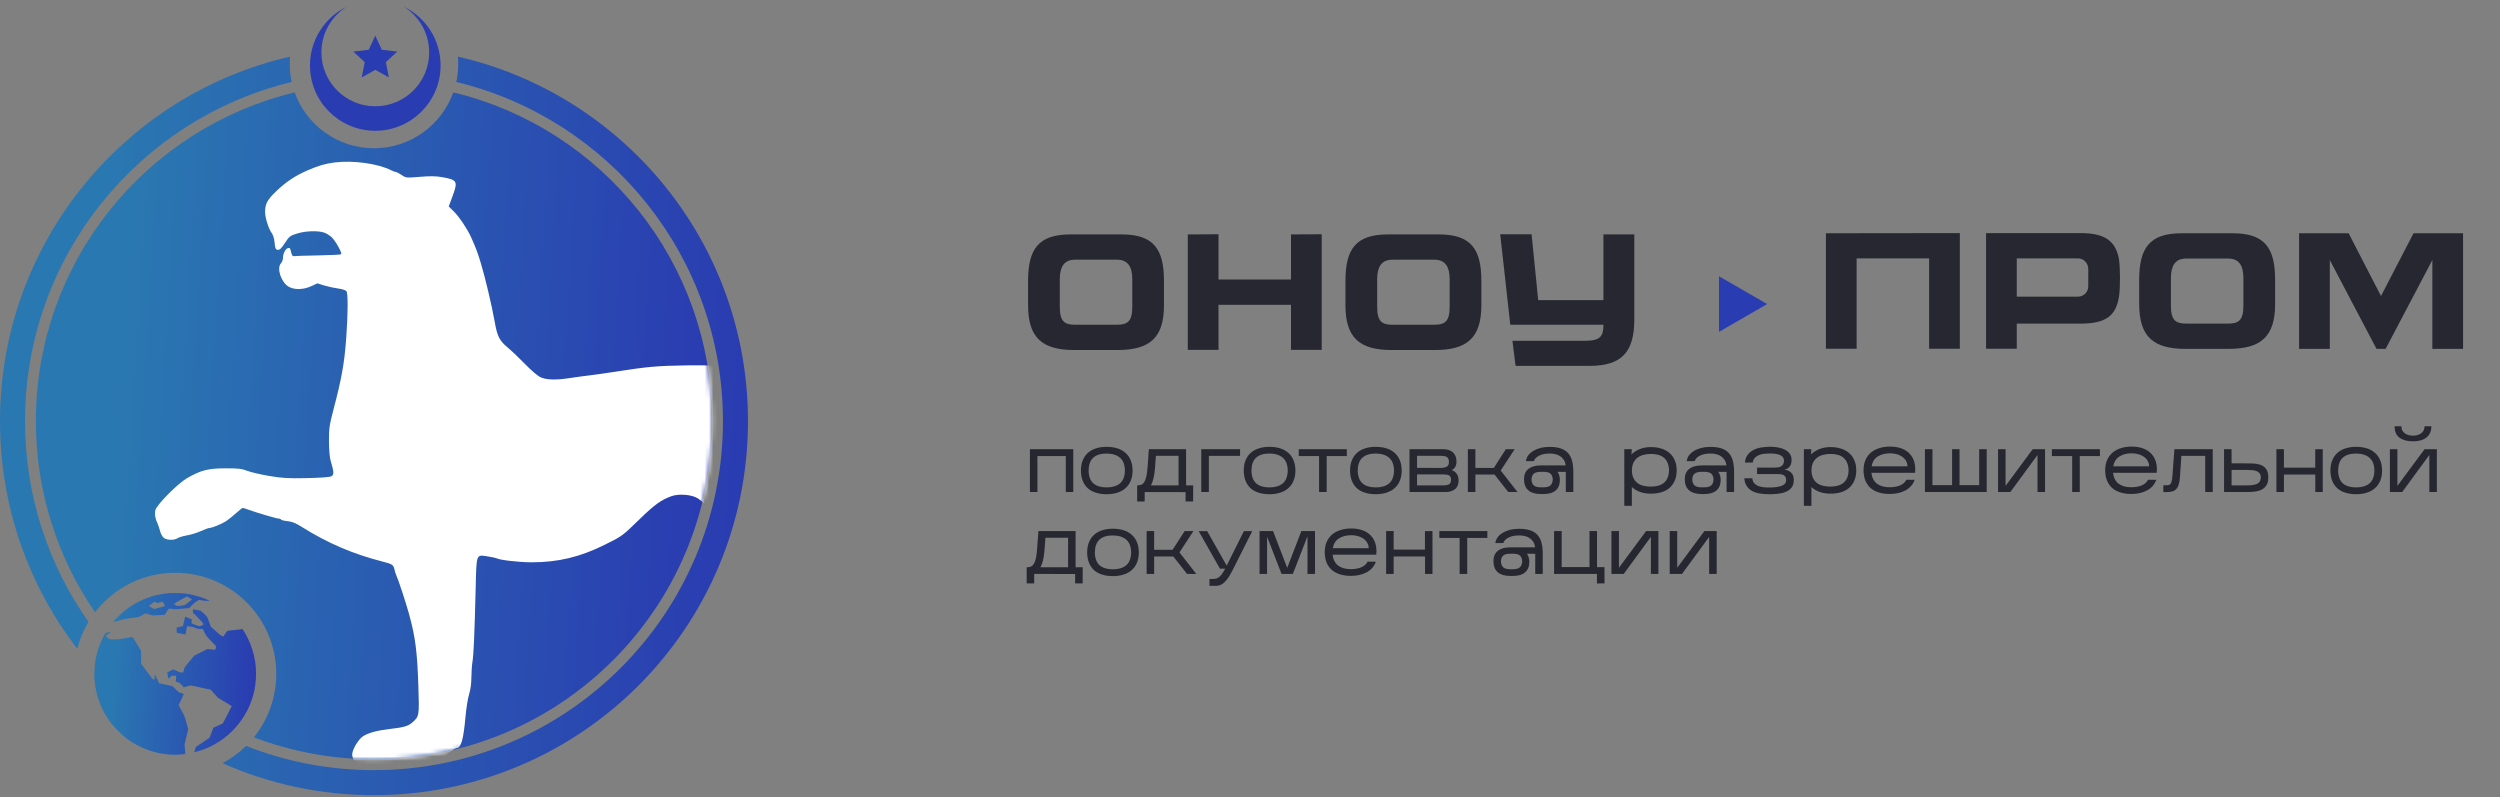
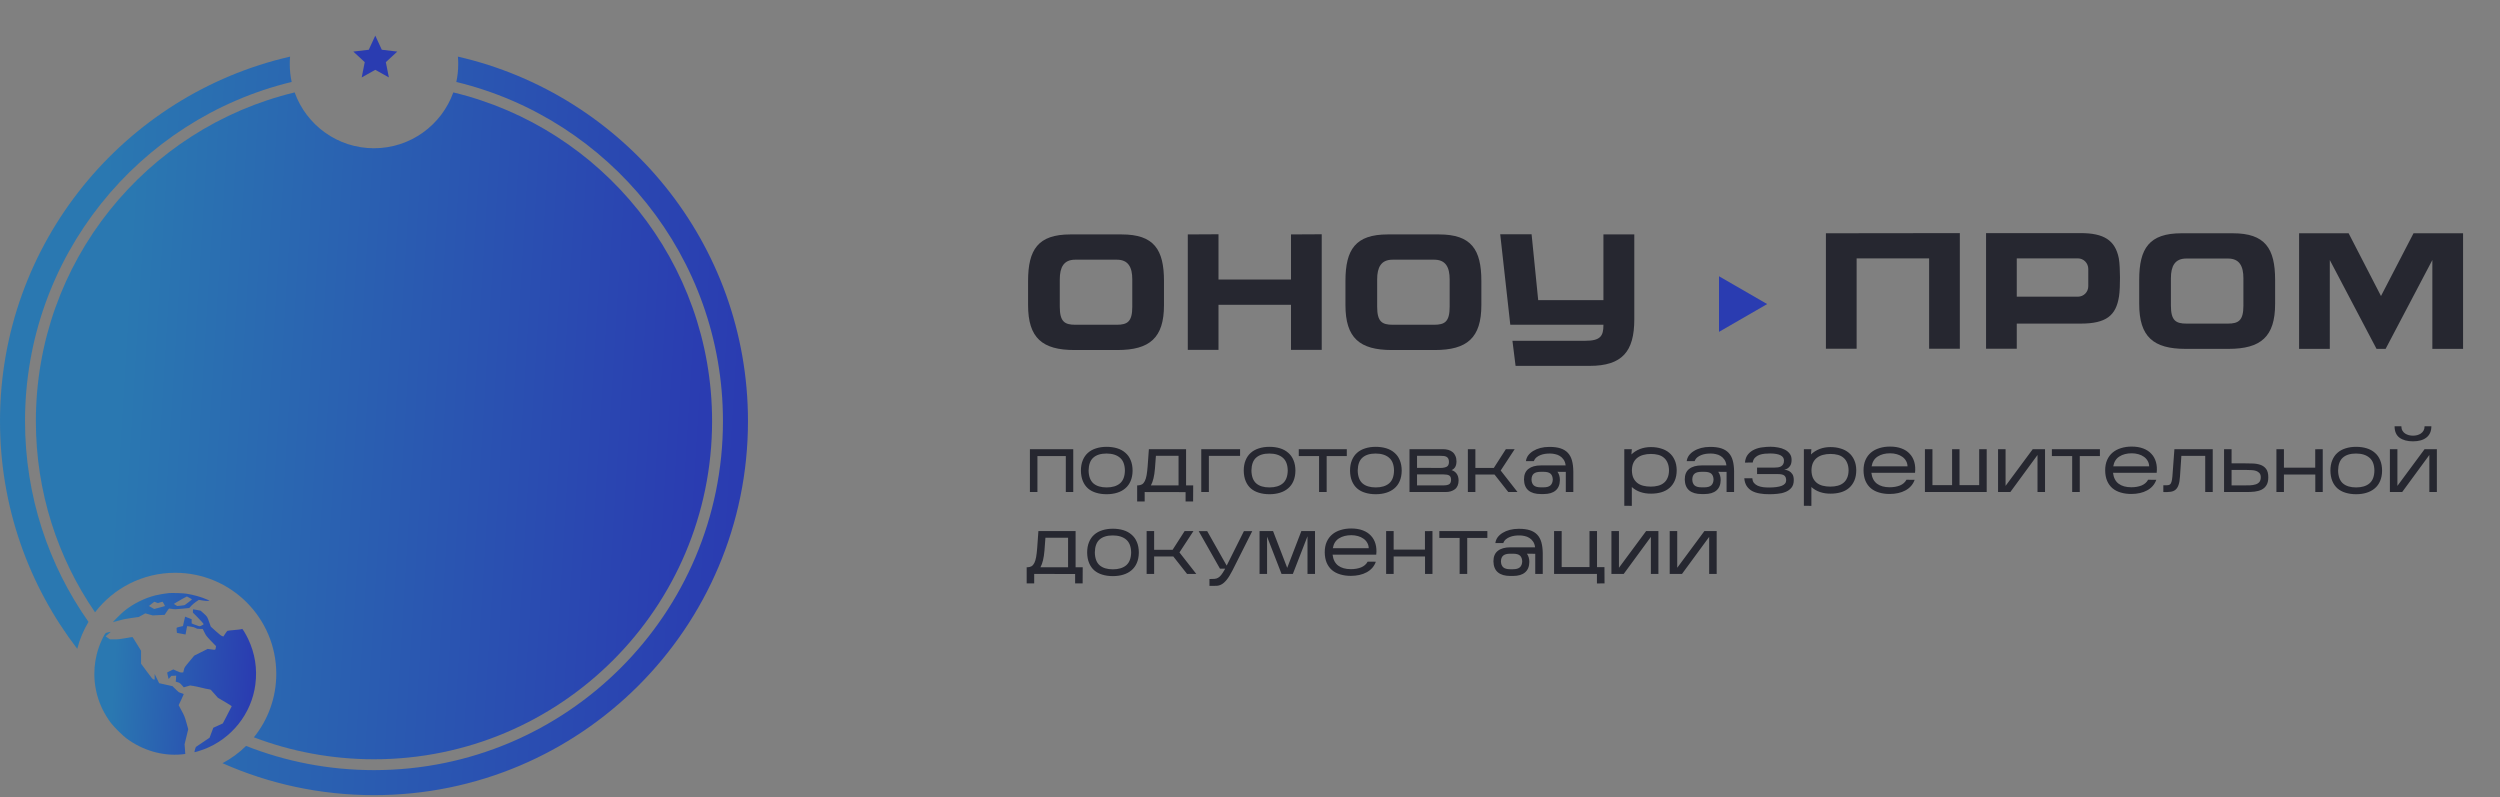
<svg xmlns="http://www.w3.org/2000/svg" width="580" height="185" viewBox="0 0 580 185" fill="none">
  <rect x="0" y="0" width="580" height="185" fill="#808080" stroke="none" />
  <path fill-rule="evenodd" clip-rule="evenodd" d="M68.359 21.438C33.916 29.719 8.321 60.725 8.321 97.709C8.321 114.164 13.388 129.436 22.047 142.049C26.334 136.476 33.07 132.884 40.645 132.884C53.597 132.884 64.096 143.383 64.096 156.334C64.096 161.91 62.149 167.032 58.898 171.057C67.557 174.349 76.95 176.151 86.763 176.151C130.085 176.151 165.205 141.031 165.205 97.709C165.205 60.725 139.61 29.719 105.168 21.438C102.465 28.99 95.245 34.393 86.763 34.393C78.282 34.393 71.062 28.99 68.359 21.438Z" fill="url(#paint0_linear_871_1765)" />
  <mask id="mask0_871_1765" style="mask-type:alpha" maskUnits="userSpaceOnUse" x="8" y="19" width="158" height="158">
-     <circle cx="86.763" cy="97.709" r="78.442" fill="url(#paint1_linear_871_1765)" />
-   </mask>
+     </mask>
  <g mask="url(#mask0_871_1765)">
    <path d="M71.32 39.534C73.844 38.44 75.372 37.99 77.545 37.702C81.845 37.131 87.754 37.947 90.825 39.537C91.206 39.733 91.655 39.895 91.824 39.896C91.993 39.897 92.596 40.211 93.164 40.593C94.189 41.283 94.221 41.286 97.422 41.022C99.82 40.824 101.144 40.844 102.584 41.1C106.129 41.73 106.284 42.031 104.935 45.663L104.104 47.897L105.246 49.019C106.514 50.265 108.422 53.096 109.27 54.991C110.47 57.675 110.686 58.243 111.505 60.891C112.497 64.096 114.138 71.02 114.789 74.749C115.366 78.05 115.885 79.055 117.862 80.698C118.738 81.426 120.509 83.112 121.798 84.446C123.087 85.78 124.644 87.131 125.259 87.448C126.598 88.14 128.9 88.226 132.209 87.709C133.439 87.516 135.431 87.244 136.636 87.104C137.841 86.964 140.508 86.586 142.562 86.265C150.201 85.07 152.486 84.865 159.163 84.771C166.217 84.672 168.843 84.932 172.996 86.144C173.833 86.388 174.933 86.692 175.44 86.819C176.597 87.109 177.697 87.522 179.636 88.395C180.473 88.771 181.718 89.299 182.403 89.569C184.955 90.572 191.055 94.196 195.239 97.195C196.593 98.166 198.041 99.056 198.456 99.174C200.887 99.866 205.638 97.081 206.731 94.323C207.248 93.018 206.778 88.483 205.963 86.906C205.823 86.634 205.537 86.043 205.33 85.591C203.942 82.579 200.263 78.486 197.066 76.399C195.154 75.15 190.693 72.832 186.825 71.077C184.449 69.999 181.357 68.503 179.083 67.331C177.12 66.32 174.559 64.439 173.297 63.081C171.865 61.539 171.262 60.174 170.64 57.064C169.767 52.701 170.467 49.466 172.802 47.079C174.22 45.629 175.209 45.104 178.253 44.191C180.408 43.543 181.054 43.481 186 43.45C188.967 43.431 191.613 43.502 191.879 43.607C192.627 43.903 192.453 44.98 191.504 45.922C190.028 47.385 189.408 47.588 185.17 47.989C178.201 48.65 176.861 49.522 176.432 53.675C176.001 57.849 178.012 59.669 188.075 64.209C193.028 66.444 196.107 67.995 197.346 68.877C198.065 69.39 198.738 69.809 198.84 69.809C201.088 71.183 205.839 74.391 206.86 76.238C210.458 79.886 212.225 82.563 213.211 85.863C213.482 86.769 213.82 87.793 213.962 88.14C214.418 89.255 214.273 95.247 213.748 96.953C212.966 99.493 211.024 102.027 208.548 103.738C207.331 104.578 203.268 105.955 201.355 106.174C199.512 106.385 198.173 106.95 198.173 107.516C198.173 107.72 198.592 108.577 199.104 109.421C201.307 113.05 201.667 115.726 201.142 124.579C200.675 132.445 202.196 135.803 207.375 138.345C209.179 139.231 209.196 139.25 209.941 141.227C210.755 143.383 211.522 144.957 213.519 148.568C216.614 154.165 217.639 156.856 218.257 161.017C218.485 162.547 218.74 164.184 218.823 164.656C219.14 166.659 217.624 167.552 216.826 167.747C215.644 168.975 214.294 170.641 213.826 171.45C211.634 175.233 211.361 175.316 201.493 175.185C198.465 175.145 198.242 175.066 197.927 173.936C197.542 172.553 198.034 171.127 199.373 169.744C200.83 168.239 202.583 167.352 204.578 167.111C206.537 166.873 206.964 166.42 207.337 164.178C208.218 158.892 206.394 154.196 201.552 149.285C198.726 146.419 196.174 144.479 192.225 142.194C188.979 140.316 187.363 139.649 187.097 140.076C186.978 140.267 186.928 140.557 186.985 140.722C187.043 140.887 187.466 142.365 187.925 144.008C188.384 145.651 188.869 147.133 189.001 147.301C189.133 147.47 189.456 148.176 189.718 148.872C190.189 150.12 190.186 150.153 189.516 151.479C189.143 152.217 188.438 153.871 187.949 155.154C185.464 161.683 183.759 165.227 180.783 170.046C180.152 171.068 179.636 172.005 179.636 172.13C179.636 172.538 178.703 173.207 176.731 174.214C175.57 174.807 173.996 175.963 172.801 177.102C170.709 179.095 170.041 179.408 167.186 179.732C166.176 179.846 165.289 179.774 164.546 179.518C163.902 179.296 163.123 179.213 162.708 179.323C162.312 179.428 161.446 179.39 160.783 179.238C160.12 179.086 158.644 178.905 157.503 178.836C154.791 178.673 154.183 178.177 154.183 176.129C154.183 174.813 154.286 174.583 155.463 173.284C157.336 171.218 158.176 170.956 165.111 170.27C167.769 170.006 169.735 169.43 170.591 168.662C170.881 168.402 171.522 167.386 172.016 166.405C172.509 165.424 173.481 163.51 174.174 162.152C175.882 158.806 176.388 156.931 176.397 153.929C176.402 152.007 176.266 151.095 175.789 149.875C175.208 148.391 173.347 145.345 172.48 144.461C171.559 143.521 169.661 140.241 168.477 137.543C166.328 132.648 165.049 127.475 164.807 122.699C164.582 118.267 164.158 117.208 162.002 115.688C160.68 114.756 157.553 114.469 155.77 115.115C153.41 115.97 151.915 117.039 148.658 120.195C144.227 124.49 144.483 124.3 140.271 126.397C134.578 129.231 129.475 130.453 123.334 130.455C120.454 130.455 115.88 129.929 115.213 129.521C115.092 129.447 114.214 129.262 113.262 129.11C110.414 128.655 110.557 128.292 110.355 136.472C110.091 147.177 109.887 151.85 109.614 153.507C109.477 154.338 109.363 156.005 109.36 157.212C109.357 158.577 109.159 160.031 108.836 161.054C108.551 161.96 108.174 164.306 107.999 166.268C107.53 171.507 106.966 173.54 105.98 173.54C105.514 173.54 103.155 175.275 101.477 176.852C99.439 178.767 97.734 179.376 95.527 178.978C94.572 178.806 93.811 178.821 93.192 179.023C92.204 179.347 90.01 179.229 88.845 178.79C88.45 178.641 87.446 178.519 86.614 178.519C84.132 178.519 81.723 176.816 81.708 175.049C81.698 173.923 83.186 171.44 84.266 170.78C85.547 169.998 87.531 169.464 90.394 169.13C93.771 168.736 94.683 168.469 95.702 167.576C97.263 166.207 97.287 166.062 97.065 159.283C96.797 151.113 96.373 147.828 94.882 142.393C94.196 139.894 92.332 134.239 91.939 133.466C91.822 133.234 91.639 132.657 91.534 132.181C91.283 131.048 91.023 130.865 88.888 130.322C81.874 128.536 75.934 125.984 69.853 122.144C68.61 121.359 67.714 121.005 66.734 120.912C65.979 120.839 65.293 120.673 65.211 120.542C65.129 120.41 64.855 120.303 64.603 120.303C64.134 120.303 59.443 118.916 57.55 118.218C56.976 118.006 56.416 117.835 56.305 117.837C56.194 117.84 55.481 118.406 54.72 119.095C53.959 119.785 52.901 120.624 52.368 120.959C51.335 121.61 49.124 122.498 48.537 122.498C48.342 122.498 47.478 122.818 46.616 123.209C45.755 123.6 44.3 124.049 43.383 124.207C42.466 124.365 41.471 124.663 41.17 124.868C40.441 125.368 38.803 125.343 38.051 124.82C37.717 124.589 37.311 123.879 37.148 123.243C36.985 122.607 36.73 121.839 36.582 121.538C36.002 120.355 35.815 119.197 36.061 118.313C36.414 117.043 41.271 112.15 43.376 110.942C46.614 109.085 48.219 108.67 52.23 108.654C55.28 108.642 56.06 108.73 57.361 109.233C58.206 109.559 60.509 110.096 62.48 110.427C65.511 110.935 66.852 111.011 71.182 110.922C74.413 110.856 76.516 110.697 76.887 110.492C77.527 110.138 77.494 109.504 76.701 106.856C76.486 106.137 76.328 104.245 76.321 102.328C76.312 99.384 76.421 98.615 77.354 95.068C79.248 87.87 79.883 84.35 80.302 78.728C80.741 72.827 80.77 68.025 80.369 67.546C80.176 67.315 79.308 67.038 78.44 66.931C77.571 66.823 76.133 66.511 75.245 66.237L73.63 65.738L72.198 66.399C70.447 67.208 68.386 67.275 67.054 66.567C65.268 65.617 64.116 62.252 65.179 61.088C65.437 60.805 65.648 60.249 65.648 59.853C65.648 58.918 66.165 57.808 66.694 57.606C67.231 57.402 67.331 57.517 67.571 58.613C67.696 59.181 67.913 59.486 68.153 59.431C68.363 59.382 70.881 59.303 73.748 59.255C76.614 59.207 79.043 59.085 79.145 58.984C79.422 58.709 77.85 55.887 76.95 55.044C76.517 54.639 75.758 54.162 75.263 53.984C73.828 53.468 70.926 53.555 68.946 54.173C67.283 54.692 67.101 54.833 66.093 56.383C65.264 57.657 64.882 58.018 64.433 57.955C63.938 57.885 63.829 57.636 63.71 56.315C63.622 55.338 63.353 54.467 62.987 53.976C62.295 53.048 61.498 50.479 61.5 49.186C61.503 47.343 62 46.382 63.914 44.523C66.232 42.271 68.445 40.781 71.32 39.534Z" fill="white" />
  </g>
  <path fill-rule="evenodd" clip-rule="evenodd" d="M105.865 19.015C106.156 17.673 106.309 16.28 106.309 14.851C106.309 14.273 106.284 13.701 106.235 13.136C144.78 21.973 173.531 56.483 173.531 97.709C173.531 145.628 134.685 184.474 86.766 184.474C74.257 184.474 62.366 181.827 51.624 177.063C53.638 175.994 55.477 174.641 57.089 173.056C66.278 176.678 76.29 178.668 86.766 178.668C131.478 178.668 167.725 142.421 167.725 97.709C167.725 59.575 141.36 27.599 105.865 19.015ZM67.67 19.014C32.172 27.597 5.806 59.574 5.806 97.709C5.806 115.043 11.254 131.105 20.532 144.276C19.377 146.198 18.491 148.298 17.923 150.526C6.682 135.897 0 117.583 0 97.709C0 56.482 28.753 21.971 67.3 13.135C67.251 13.701 67.225 14.273 67.225 14.851C67.225 16.28 67.379 17.673 67.67 19.014Z" fill="url(#paint2_linear_871_1765)" />
-   <path fill-rule="evenodd" clip-rule="evenodd" d="M87.066 24.658C93.97 24.658 99.567 19.061 99.567 12.157C99.567 7.694 97.228 3.777 93.709 1.565C98.748 4.027 102.218 9.202 102.218 15.187C102.218 23.556 95.434 30.34 87.066 30.34C78.697 30.34 71.913 23.556 71.913 15.187C71.913 9.2 75.386 4.023 80.428 1.562C76.906 3.774 74.565 7.692 74.565 12.157C74.565 19.061 80.162 24.658 87.066 24.658Z" fill="#2A3CB1" />
-   <path d="M87.067 8.263L88.579 11.542L92.166 11.967L89.514 14.42L90.218 17.962L87.067 16.198L83.915 17.962L84.619 14.42L81.968 11.967L85.554 11.542L87.067 8.263Z" fill="#2A3CB1" />
+   <path d="M87.067 8.263L88.579 11.542L92.166 11.967L89.514 14.42L90.218 17.962L87.067 16.198L83.915 17.962L84.619 14.42L81.968 11.967L85.554 11.542L87.067 8.263" fill="#2A3CB1" />
  <path fill-rule="evenodd" clip-rule="evenodd" d="M39.18 137.594C38.342 137.67 36.776 137.939 35.999 138.139C33.418 138.805 30.857 140.095 28.794 141.77C28.167 142.279 26.155 144.279 26.213 144.336C26.227 144.351 26.799 144.197 27.483 143.994C28.486 143.698 29.064 143.579 30.465 143.38L32.201 143.135L32.955 142.718L33.709 142.3L34.566 142.538L35.422 142.775L36.806 142.71L38.19 142.646L38.674 141.912C38.94 141.509 39.188 141.179 39.224 141.18C39.261 141.18 39.587 141.225 39.95 141.278C40.543 141.367 40.778 141.361 42.255 141.219L43.899 141.061L44.377 140.544C44.64 140.26 45.141 139.836 45.491 139.601L46.126 139.174L47.064 139.317C47.698 139.414 48.098 139.441 48.301 139.401L48.6 139.342L48.053 139.096C46.768 138.519 44.809 137.967 43.178 137.724C42.468 137.618 39.852 137.533 39.18 137.594ZM43.968 138.709C44.28 138.883 44.534 139.048 44.534 139.076C44.532 139.123 43.102 140.227 42.861 140.366C42.797 140.403 42.376 140.47 41.924 140.515L41.103 140.598L40.72 140.352L40.337 140.106L40.877 139.769C41.587 139.328 43.314 138.361 43.363 138.378C43.384 138.386 43.656 138.535 43.968 138.709ZM36.226 139.762L36.611 139.922L37.162 139.749C37.465 139.654 37.723 139.591 37.735 139.608C37.867 139.785 38.298 140.582 38.275 140.605C38.258 140.622 37.687 140.782 37.007 140.96L35.77 141.285L35.16 140.939L34.55 140.592L34.784 140.409C34.913 140.308 35.187 140.088 35.394 139.919C35.6 139.751 35.785 139.61 35.805 139.607C35.824 139.605 36.014 139.674 36.226 139.762ZM44.755 141.749V142.135L45.496 142.867C46.36 143.722 47.249 144.706 47.249 144.809C47.249 144.848 47.05 144.981 46.807 145.104C46.367 145.326 46.362 145.326 45.986 145.215C45.779 145.153 45.351 144.997 45.035 144.868L44.462 144.634V144.145V143.656L44.077 143.507C43.865 143.425 43.523 143.291 43.316 143.209L42.942 143.059L42.693 144.154L42.444 145.248L41.722 145.409C41.324 145.498 40.983 145.613 40.963 145.665C40.943 145.717 40.954 145.999 40.989 146.292L41.051 146.825L42.041 147.017C42.586 147.123 43.037 147.205 43.045 147.2C43.052 147.195 43.133 146.762 43.223 146.238C43.313 145.715 43.393 145.277 43.401 145.266C43.409 145.254 43.774 145.3 44.213 145.366C44.799 145.455 45.112 145.544 45.388 145.699C45.721 145.886 45.835 145.91 46.395 145.91H47.028L47.44 146.732C47.83 147.51 47.914 147.618 48.985 148.728L50.117 149.901L50.072 150.197C49.973 150.832 50.054 150.801 48.899 150.647L48.166 150.55L46.615 151.328L45.064 152.107L43.932 153.465C42.803 154.818 42.799 154.825 42.655 155.409L42.511 155.994L42.164 156.016C41.875 156.035 41.679 155.977 41.01 155.672L40.203 155.304L39.56 155.617C39.207 155.789 38.881 155.952 38.836 155.98C38.778 156.016 38.793 156.183 38.886 156.562C38.959 156.855 39.041 157.193 39.069 157.314L39.12 157.534L39.438 157.169L39.756 156.804L40.319 156.776L40.882 156.747L40.83 157.45L40.777 158.152L41.233 158.279C41.645 158.394 41.735 158.456 42.163 158.932L42.636 159.459L43.374 159.244L44.112 159.028L44.892 159.148C45.321 159.213 46.17 159.397 46.779 159.556C47.387 159.714 48.094 159.866 48.349 159.893C48.622 159.921 48.861 159.99 48.929 160.059C48.994 160.124 49.385 160.561 49.8 161.032L50.554 161.886L52.166 162.827C53.052 163.345 53.769 163.802 53.759 163.843C53.749 163.885 53.28 164.799 52.716 165.875L51.692 167.832L50.589 168.338L49.486 168.844L49.054 169.995L48.622 171.146L47.08 172.188C46.231 172.761 45.507 173.249 45.47 173.274C45.376 173.337 45.055 174.471 45.123 174.498C45.213 174.533 46.482 174.151 47.284 173.848C53.722 171.417 58.359 165.587 59.241 158.818C59.723 155.115 59.157 151.562 57.547 148.191C57.072 147.197 56.31 145.91 56.196 145.91C56.162 145.91 56.055 145.94 55.958 145.977C55.861 146.013 55.141 146.098 54.358 146.165C53.575 146.232 52.867 146.314 52.785 146.346C52.703 146.378 52.459 146.69 52.242 147.037C52.026 147.385 51.841 147.67 51.832 147.67C51.823 147.67 51.676 147.621 51.506 147.561C51.295 147.486 50.831 147.121 50.048 146.415L48.899 145.378L48.599 144.525C48.078 143.047 48.087 143.062 47.286 142.341L46.552 141.682L45.745 141.522C45.301 141.434 44.897 141.362 44.847 141.362C44.785 141.362 44.755 141.489 44.755 141.749ZM25.207 146.678C25.005 146.731 24.752 146.794 24.645 146.818C24.423 146.869 24.097 147.411 23.528 148.679C21.742 152.651 21.403 157.101 22.563 161.331C23.176 163.567 24.248 165.736 25.704 167.686C26.385 168.597 28.381 170.59 29.299 171.276C33.064 174.088 37.677 175.436 42.114 175.02C42.578 174.977 42.967 174.931 42.979 174.919C42.991 174.907 42.96 174.399 42.91 173.791L42.819 172.684L43.245 170.926L43.671 169.167L43.252 167.678C42.856 166.272 42.794 166.116 42.139 164.893L41.446 163.597L42.037 162.36C42.362 161.68 42.628 161.088 42.628 161.045C42.628 161.001 42.372 160.892 42.059 160.801C41.512 160.642 41.464 160.609 40.757 159.913L40.024 159.191L38.471 158.845L36.918 158.498L36.4 157.429L35.883 156.361L35.881 157.007L35.879 157.654L35.645 157.631C35.431 157.61 35.291 157.446 34.068 155.79L32.725 153.971V152.47V150.969L31.767 149.411C31.239 148.554 30.785 147.833 30.758 147.807C30.73 147.782 30.015 147.889 29.168 148.044C27.85 148.285 27.475 148.327 26.577 148.328L25.526 148.33L25.018 148.001C24.738 147.821 24.512 147.647 24.513 147.616C24.515 147.585 24.8 147.337 25.147 147.065C25.804 146.548 25.808 146.522 25.207 146.678Z" fill="url(#paint3_linear_871_1765)" />
  <path d="M409.983 70.543L398.809 76.994L398.809 64.091L409.983 70.543Z" fill="#2A3CB1" />
  <path d="M240.684 105.803V114.151H238.939V104.208H248.995V114.151H247.269V105.803H240.684ZM262.76 109.217C262.748 110.13 262.592 110.931 262.291 111.619C262.004 112.294 261.591 112.857 261.053 113.307C260.528 113.757 259.896 114.095 259.158 114.32C258.433 114.545 257.626 114.658 256.738 114.658C255.838 114.658 255.025 114.545 254.3 114.32C253.574 114.107 252.949 113.776 252.424 113.326C251.911 112.876 251.511 112.307 251.223 111.619C250.935 110.931 250.785 110.124 250.773 109.199C250.773 108.273 250.917 107.466 251.204 106.779C251.492 106.078 251.892 105.503 252.405 105.053C252.93 104.59 253.555 104.246 254.281 104.021C255.019 103.783 255.832 103.664 256.72 103.664C257.62 103.664 258.439 103.777 259.177 104.002C259.915 104.227 260.547 104.571 261.072 105.034C261.61 105.484 262.023 106.059 262.31 106.76C262.61 107.46 262.76 108.279 262.76 109.217ZM252.555 109.161C252.58 110.512 252.949 111.506 253.662 112.144C254.387 112.769 255.413 113.082 256.738 113.082C258.064 113.082 259.096 112.769 259.834 112.144C260.572 111.519 260.953 110.524 260.978 109.161C260.953 107.798 260.565 106.804 259.815 106.178C259.065 105.54 258.027 105.221 256.701 105.221C255.375 105.221 254.356 105.54 253.643 106.178C252.943 106.804 252.58 107.798 252.555 109.161ZM265.564 114.151V116.346H263.819V112.613H263.988C264.363 112.6 264.682 112.519 264.945 112.369C265.207 112.206 265.426 111.95 265.601 111.6C265.776 111.25 265.914 110.793 266.014 110.23C266.114 109.655 266.195 108.955 266.258 108.129L266.539 104.208H275.169V112.613H276.82L276.801 116.346H275.056V114.17L265.564 114.151ZM267.946 108.73C267.809 110.443 267.496 111.737 267.008 112.613H273.424V105.747H268.171L267.946 108.73ZM280.458 105.765V114.151H278.694V104.208H287.699V105.765H280.458ZM300.537 109.217C300.525 110.13 300.368 110.931 300.068 111.619C299.78 112.294 299.368 112.857 298.83 113.307C298.305 113.757 297.673 114.095 296.935 114.32C296.21 114.545 295.403 114.658 294.515 114.658C293.615 114.658 292.802 114.545 292.076 114.32C291.351 114.107 290.726 113.776 290.2 113.326C289.688 112.876 289.287 112.307 289 111.619C288.712 110.931 288.562 110.124 288.549 109.199C288.549 108.273 288.693 107.466 288.981 106.779C289.269 106.078 289.669 105.503 290.182 105.053C290.707 104.59 291.332 104.246 292.058 104.021C292.795 103.783 293.608 103.664 294.496 103.664C295.397 103.664 296.216 103.777 296.954 104.002C297.692 104.227 298.323 104.571 298.849 105.034C299.387 105.484 299.799 106.059 300.087 106.76C300.387 107.46 300.537 108.279 300.537 109.217ZM290.332 109.161C290.357 110.512 290.726 111.506 291.438 112.144C292.164 112.769 293.189 113.082 294.515 113.082C295.841 113.082 296.873 112.769 297.611 112.144C298.348 111.519 298.73 110.524 298.755 109.161C298.73 107.798 298.342 106.804 297.592 106.178C296.841 105.54 295.803 105.221 294.478 105.221C293.152 105.221 292.133 105.54 291.42 106.178C290.719 106.804 290.357 107.798 290.332 109.161ZM307.787 105.803V114.151H306.023V105.803H301.314V104.208H312.458V105.803H307.787ZM325.196 109.217C325.184 110.13 325.028 110.931 324.727 111.619C324.44 112.294 324.027 112.857 323.489 113.307C322.964 113.757 322.332 114.095 321.594 114.32C320.869 114.545 320.062 114.658 319.174 114.658C318.274 114.658 317.461 114.545 316.736 114.32C316.01 114.107 315.385 113.776 314.86 113.326C314.347 112.876 313.947 112.307 313.659 111.619C313.371 110.931 313.221 110.124 313.209 109.199C313.209 108.273 313.353 107.466 313.64 106.779C313.928 106.078 314.328 105.503 314.841 105.053C315.366 104.59 315.991 104.246 316.717 104.021C317.455 103.783 318.268 103.664 319.156 103.664C320.056 103.664 320.875 103.777 321.613 104.002C322.351 104.227 322.983 104.571 323.508 105.034C324.046 105.484 324.459 106.059 324.746 106.76C325.046 107.46 325.196 108.279 325.196 109.217ZM314.991 109.161C315.016 110.512 315.385 111.506 316.098 112.144C316.823 112.769 317.849 113.082 319.174 113.082C320.5 113.082 321.532 112.769 322.27 112.144C323.008 111.519 323.389 110.524 323.414 109.161C323.389 107.798 323.001 106.804 322.251 106.178C321.501 105.54 320.463 105.221 319.137 105.221C317.811 105.221 316.792 105.54 316.079 106.178C315.379 106.804 315.016 107.798 314.991 109.161ZM338.393 111.431C338.393 112.369 338.111 113.057 337.549 113.495C336.986 113.932 336.267 114.151 335.391 114.151H327.005V104.208H334.753C335.216 104.208 335.641 104.265 336.029 104.377C336.417 104.49 336.748 104.665 337.023 104.903C337.298 105.128 337.511 105.422 337.661 105.784C337.824 106.147 337.905 106.572 337.905 107.06C337.893 107.623 337.786 108.06 337.586 108.373C337.399 108.686 337.123 108.917 336.761 109.067C337.236 109.205 337.624 109.474 337.924 109.874C338.224 110.274 338.38 110.793 338.393 111.431ZM328.75 108.542L334.284 108.561C334.847 108.548 335.297 108.454 335.635 108.279C335.973 108.104 336.148 107.742 336.16 107.191C336.16 106.841 336.104 106.572 335.992 106.385C335.879 106.184 335.729 106.041 335.541 105.953C335.354 105.853 335.129 105.797 334.866 105.784C334.616 105.759 334.347 105.747 334.059 105.747H328.75V108.542ZM328.75 112.613H334.81C335.447 112.613 335.91 112.525 336.198 112.35C336.486 112.175 336.636 111.825 336.648 111.3C336.636 110.787 336.486 110.456 336.198 110.305C335.923 110.143 335.473 110.062 334.847 110.062H328.75V112.613ZM342.289 110.099V114.151H340.544V104.208H342.289V108.561H346.566L349.361 104.208H351.406L348.161 109.161L352.063 114.151H349.924L346.735 110.099H342.289ZM361.895 111.375C361.883 112.438 361.551 113.245 360.901 113.795C360.263 114.345 359.331 114.62 358.106 114.62H357.468C356.242 114.62 355.292 114.345 354.616 113.795C353.941 113.232 353.591 112.382 353.566 111.243C353.566 110.13 353.91 109.311 354.597 108.786C355.285 108.248 356.242 107.979 357.468 107.979H363.227C363.165 107.429 363.008 106.979 362.758 106.628C362.508 106.266 362.214 105.984 361.876 105.784C361.539 105.572 361.17 105.428 360.77 105.353C360.382 105.265 360.019 105.221 359.681 105.221H359.494C359.156 105.221 358.806 105.246 358.443 105.296C358.081 105.346 357.73 105.44 357.393 105.578C357.055 105.703 356.749 105.878 356.473 106.103C356.198 106.328 355.992 106.622 355.854 106.985H354.016C354.078 106.497 354.254 106.053 354.541 105.653C354.841 105.253 355.229 104.909 355.704 104.621C356.192 104.321 356.749 104.09 357.374 103.927C358.012 103.764 358.687 103.683 359.4 103.683H359.55C360.526 103.683 361.357 103.796 362.045 104.021C362.733 104.246 363.296 104.59 363.734 105.053C364.171 105.515 364.49 106.103 364.69 106.816C364.891 107.529 364.997 108.373 365.009 109.349V114.151H363.265V109.48L361.332 109.461C361.708 109.974 361.895 110.612 361.895 111.375ZM355.31 111.243C355.323 111.844 355.498 112.3 355.836 112.613C356.173 112.913 356.717 113.063 357.468 113.063H358.106C358.831 113.063 359.363 112.913 359.7 112.613C360.038 112.313 360.219 111.856 360.244 111.243C360.219 110.631 360.044 110.18 359.719 109.893C359.394 109.605 358.856 109.461 358.106 109.461H357.468C356.717 109.461 356.173 109.605 355.836 109.893C355.498 110.18 355.323 110.631 355.31 111.243ZM383.065 114.526C382.177 114.539 381.346 114.414 380.57 114.151C379.807 113.889 379.144 113.501 378.582 112.988V117.359L376.837 117.34V104.208H378.582L378.488 105.428C379.051 104.89 379.714 104.471 380.476 104.171C381.252 103.871 382.096 103.721 383.009 103.721C383.86 103.721 384.647 103.833 385.373 104.058C386.098 104.271 386.724 104.596 387.249 105.034C387.787 105.472 388.206 106.028 388.506 106.703C388.818 107.366 388.981 108.154 388.994 109.067C388.994 110.005 388.843 110.818 388.543 111.506C388.243 112.194 387.83 112.763 387.305 113.213C386.78 113.663 386.155 113.995 385.429 114.208C384.704 114.42 383.916 114.526 383.065 114.526ZM378.6 109.124C378.613 109.811 378.726 110.393 378.938 110.868C379.163 111.343 379.463 111.731 379.839 112.031C380.226 112.332 380.683 112.55 381.208 112.688C381.746 112.826 382.334 112.894 382.972 112.894C383.597 112.894 384.166 112.826 384.679 112.688C385.204 112.55 385.648 112.332 386.011 112.031C386.386 111.731 386.674 111.343 386.874 110.868C387.086 110.393 387.199 109.811 387.211 109.124C387.199 108.436 387.086 107.854 386.874 107.379C386.674 106.891 386.392 106.497 386.029 106.197C385.667 105.884 385.229 105.659 384.716 105.522C384.203 105.384 383.634 105.315 383.009 105.315C382.371 105.315 381.783 105.39 381.246 105.54C380.72 105.678 380.258 105.903 379.857 106.216C379.47 106.516 379.163 106.91 378.938 107.398C378.726 107.873 378.613 108.448 378.6 109.124ZM399.196 111.375C399.183 112.438 398.852 113.245 398.201 113.795C397.563 114.345 396.632 114.62 395.406 114.62H394.768C393.542 114.62 392.592 114.345 391.917 113.795C391.241 113.232 390.891 112.382 390.866 111.243C390.866 110.13 391.21 109.311 391.898 108.786C392.586 108.248 393.542 107.979 394.768 107.979H400.527C400.465 107.429 400.309 106.979 400.058 106.628C399.808 106.266 399.514 105.984 399.177 105.784C398.839 105.572 398.47 105.428 398.07 105.353C397.682 105.265 397.32 105.221 396.982 105.221H396.794C396.457 105.221 396.106 105.246 395.744 105.296C395.381 105.346 395.031 105.44 394.693 105.578C394.355 105.703 394.049 105.878 393.774 106.103C393.499 106.328 393.292 106.622 393.155 106.985H391.316C391.379 106.497 391.554 106.053 391.842 105.653C392.142 105.253 392.529 104.909 393.005 104.621C393.492 104.321 394.049 104.09 394.674 103.927C395.312 103.764 395.988 103.683 396.7 103.683H396.851C397.826 103.683 398.658 103.796 399.346 104.021C400.033 104.246 400.596 104.59 401.034 105.053C401.472 105.515 401.791 106.103 401.991 106.816C402.191 107.529 402.297 108.373 402.31 109.349V114.151H400.565V109.48L398.633 109.461C399.008 109.974 399.196 110.612 399.196 111.375ZM392.611 111.243C392.623 111.844 392.798 112.3 393.136 112.613C393.474 112.913 394.018 113.063 394.768 113.063H395.406C396.131 113.063 396.663 112.913 397.001 112.613C397.338 112.313 397.52 111.856 397.545 111.243C397.52 110.631 397.345 110.18 397.019 109.893C396.694 109.605 396.156 109.461 395.406 109.461H394.768C394.018 109.461 393.474 109.605 393.136 109.893C392.798 110.18 392.623 110.631 392.611 111.243ZM416.155 111.375C416.155 112.138 415.967 112.738 415.592 113.176C415.217 113.613 414.748 113.939 414.185 114.151C413.622 114.376 413.015 114.514 412.365 114.564C411.715 114.627 411.114 114.658 410.564 114.658C409.739 114.67 408.976 114.614 408.275 114.489C407.588 114.376 406.987 114.183 406.474 113.907C405.962 113.62 405.549 113.238 405.236 112.763C404.924 112.275 404.736 111.675 404.673 110.962H406.549C406.575 111.412 406.7 111.775 406.925 112.05C407.162 112.325 407.462 112.544 407.825 112.707C408.188 112.857 408.594 112.963 409.045 113.026C409.507 113.076 409.97 113.101 410.433 113.101C411.696 113.101 412.672 112.969 413.359 112.707C414.047 112.432 414.391 112.006 414.391 111.431C414.391 110.943 414.254 110.581 413.978 110.343C413.703 110.105 413.209 109.987 412.496 109.987H407.638V108.486H411.596C411.909 108.486 412.203 108.467 412.478 108.429C412.753 108.392 412.99 108.317 413.191 108.204C413.403 108.079 413.572 107.91 413.697 107.698C413.822 107.485 413.885 107.204 413.885 106.854C413.885 105.778 412.834 105.228 410.733 105.203C410.333 105.203 409.908 105.221 409.457 105.259C409.02 105.296 408.601 105.384 408.2 105.522C407.813 105.659 407.475 105.872 407.187 106.159C406.9 106.435 406.712 106.816 406.625 107.304L404.824 107.323C404.911 106.51 405.155 105.866 405.555 105.39C405.968 104.903 406.462 104.534 407.037 104.283C407.613 104.021 408.232 103.852 408.895 103.777C409.557 103.689 410.183 103.646 410.771 103.646C411.358 103.646 411.94 103.702 412.515 103.814C413.103 103.914 413.628 104.083 414.091 104.321C414.554 104.559 414.929 104.871 415.217 105.259C415.504 105.634 415.648 106.103 415.648 106.666C415.648 107.204 415.561 107.629 415.386 107.942C415.21 108.242 415.017 108.467 414.804 108.617C414.541 108.805 414.254 108.923 413.941 108.973C414.354 108.998 414.723 109.099 415.048 109.274C415.335 109.424 415.592 109.661 415.817 109.987C416.042 110.312 416.155 110.774 416.155 111.375ZM424.726 114.526C423.838 114.539 423.006 114.414 422.231 114.151C421.468 113.889 420.805 113.501 420.242 112.988V117.359L418.498 117.34V104.208H420.242L420.149 105.428C420.711 104.89 421.374 104.471 422.137 104.171C422.913 103.871 423.757 103.721 424.67 103.721C425.52 103.721 426.308 103.833 427.033 104.058C427.759 104.271 428.384 104.596 428.909 105.034C429.447 105.472 429.866 106.028 430.166 106.703C430.479 107.366 430.642 108.154 430.654 109.067C430.654 110.005 430.504 110.818 430.204 111.506C429.904 112.194 429.491 112.763 428.966 113.213C428.44 113.663 427.815 113.995 427.09 114.208C426.364 114.42 425.576 114.526 424.726 114.526ZM420.261 109.124C420.274 109.811 420.386 110.393 420.599 110.868C420.824 111.343 421.124 111.731 421.499 112.031C421.887 112.332 422.343 112.55 422.869 112.688C423.407 112.826 423.994 112.894 424.632 112.894C425.258 112.894 425.827 112.826 426.339 112.688C426.865 112.55 427.309 112.332 427.671 112.031C428.047 111.731 428.334 111.343 428.534 110.868C428.747 110.393 428.859 109.811 428.872 109.124C428.859 108.436 428.747 107.854 428.534 107.379C428.334 106.891 428.053 106.497 427.69 106.197C427.327 105.884 426.89 105.659 426.377 105.522C425.864 105.384 425.295 105.315 424.67 105.315C424.032 105.315 423.444 105.39 422.906 105.54C422.381 105.678 421.918 105.903 421.518 106.216C421.13 106.516 420.824 106.91 420.599 107.398C420.386 107.873 420.274 108.448 420.261 109.124ZM444.195 111.318C444.008 111.856 443.733 112.332 443.37 112.744C443.007 113.157 442.57 113.501 442.057 113.776C441.557 114.051 440.994 114.258 440.368 114.395C439.743 114.533 439.086 114.601 438.399 114.601C437.498 114.601 436.679 114.489 435.941 114.264C435.203 114.051 434.565 113.72 434.027 113.27C433.502 112.819 433.089 112.25 432.789 111.562C432.502 110.874 432.352 110.068 432.339 109.142C432.339 108.217 432.489 107.41 432.789 106.722C433.102 106.022 433.527 105.447 434.065 104.996C434.615 104.534 435.266 104.19 436.016 103.965C436.766 103.727 437.586 103.608 438.474 103.608C439.499 103.608 440.393 103.752 441.156 104.04C441.932 104.327 442.563 104.74 443.051 105.278C443.551 105.803 443.908 106.441 444.12 107.191C444.333 107.942 444.389 108.773 444.289 109.686H434.159C434.296 110.824 434.728 111.669 435.453 112.219C436.191 112.769 437.173 113.044 438.399 113.044C439.299 113.044 440.093 112.907 440.781 112.632C441.469 112.344 441.976 111.9 442.301 111.3L444.195 111.318ZM438.511 105.165C437.361 105.165 436.398 105.415 435.622 105.916C434.859 106.403 434.39 107.16 434.215 108.186H442.545C442.532 107.71 442.413 107.285 442.188 106.91C441.976 106.535 441.688 106.222 441.325 105.972C440.962 105.709 440.537 105.509 440.049 105.372C439.562 105.234 439.049 105.165 438.511 105.165ZM460.916 104.208V114.151H446.583V104.208H448.328V112.557H452.886V104.208H454.612V112.557H459.171V104.208H460.916ZM472.702 105.559L466.399 114.151H463.548V104.208H465.292V112.725L471.596 104.208H474.447V114.151H472.702V105.559ZM482.508 105.803V114.151H480.745V105.803H476.036V104.208H487.18V105.803H482.508ZM500.256 111.318C500.068 111.856 499.793 112.332 499.431 112.744C499.068 113.157 498.63 113.501 498.117 113.776C497.617 114.051 497.054 114.258 496.429 114.395C495.804 114.533 495.147 114.601 494.459 114.601C493.559 114.601 492.739 114.489 492.002 114.264C491.264 114.051 490.626 113.72 490.088 113.27C489.563 112.819 489.15 112.25 488.85 111.562C488.562 110.874 488.412 110.068 488.4 109.142C488.4 108.217 488.55 107.41 488.85 106.722C489.162 106.022 489.588 105.447 490.125 104.996C490.676 104.534 491.326 104.19 492.077 103.965C492.827 103.727 493.646 103.608 494.534 103.608C495.56 103.608 496.454 103.752 497.217 104.04C497.992 104.327 498.624 104.74 499.112 105.278C499.612 105.803 499.968 106.441 500.181 107.191C500.394 107.942 500.45 108.773 500.35 109.686H490.219C490.357 110.824 490.788 111.669 491.514 112.219C492.252 112.769 493.233 113.044 494.459 113.044C495.36 113.044 496.154 112.907 496.842 112.632C497.529 112.344 498.036 111.9 498.361 111.3L500.256 111.318ZM494.572 105.165C493.421 105.165 492.458 105.415 491.683 105.916C490.92 106.403 490.451 107.16 490.276 108.186H498.605C498.593 107.71 498.474 107.285 498.249 106.91C498.036 106.535 497.748 106.222 497.386 105.972C497.023 105.709 496.598 105.509 496.11 105.372C495.622 105.234 495.109 105.165 494.572 105.165ZM505.757 110.549C505.707 111.375 505.595 112.031 505.42 112.519C505.257 112.994 505.02 113.363 504.707 113.626C504.407 113.876 504.025 114.032 503.563 114.095C503.1 114.157 502.543 114.176 501.893 114.151V112.575C502.243 112.563 502.537 112.563 502.775 112.575C503.025 112.575 503.231 112.525 503.394 112.425C503.556 112.313 503.681 112.119 503.769 111.844C503.869 111.569 503.944 111.143 503.994 110.568L504.463 104.208H513.355V114.151H511.611V105.765H506.076L505.757 110.549ZM526.242 110.718C526.242 111.506 526.099 112.125 525.811 112.575C525.536 113.026 525.161 113.37 524.685 113.607C524.223 113.832 523.685 113.982 523.072 114.057C522.472 114.12 521.853 114.151 521.215 114.151H515.981V104.208H517.725V107.491H520.408C521.121 107.491 521.821 107.504 522.509 107.529C523.209 107.541 523.835 107.641 524.385 107.829C524.948 108.017 525.398 108.336 525.736 108.786C526.074 109.224 526.242 109.868 526.242 110.718ZM517.725 112.613H520.446C520.996 112.613 521.515 112.607 522.003 112.594C522.49 112.569 522.916 112.5 523.278 112.388C523.653 112.275 523.947 112.094 524.16 111.844C524.385 111.581 524.498 111.206 524.498 110.718C524.498 110.305 524.398 109.987 524.198 109.761C523.997 109.536 523.741 109.367 523.428 109.255C523.116 109.142 522.766 109.08 522.378 109.067C521.99 109.042 521.609 109.03 521.233 109.03H517.725V112.613ZM529.872 110.099V114.151H528.127V104.208H529.872V108.504H537.132V104.227L538.877 104.208V114.151H537.151V110.099H529.872ZM552.644 109.217C552.632 110.13 552.476 110.931 552.175 111.619C551.888 112.294 551.475 112.857 550.937 113.307C550.412 113.757 549.78 114.095 549.042 114.32C548.317 114.545 547.51 114.658 546.622 114.658C545.722 114.658 544.909 114.545 544.184 114.32C543.458 114.107 542.833 113.776 542.308 113.326C541.795 112.876 541.395 112.307 541.107 111.619C540.819 110.931 540.669 110.124 540.657 109.199C540.657 108.273 540.801 107.466 541.088 106.779C541.376 106.078 541.776 105.503 542.289 105.053C542.814 104.59 543.439 104.246 544.165 104.021C544.903 103.783 545.716 103.664 546.604 103.664C547.504 103.664 548.323 103.777 549.061 104.002C549.799 104.227 550.431 104.571 550.956 105.034C551.494 105.484 551.907 106.059 552.194 106.76C552.494 107.46 552.644 108.279 552.644 109.217ZM542.439 109.161C542.464 110.512 542.833 111.506 543.546 112.144C544.271 112.769 545.297 113.082 546.622 113.082C547.948 113.082 548.98 112.769 549.718 112.144C550.456 111.519 550.837 110.524 550.862 109.161C550.837 107.798 550.449 106.804 549.699 106.178C548.949 105.54 547.911 105.221 546.585 105.221C545.259 105.221 544.24 105.54 543.527 106.178C542.827 106.804 542.464 107.798 542.439 109.161ZM564.077 98.899C564.077 100.037 563.696 100.907 562.933 101.507C562.183 102.095 561.145 102.389 559.819 102.389C558.506 102.389 557.461 102.107 556.686 101.544C555.923 100.969 555.542 100.087 555.542 98.899H557.117C557.117 99.287 557.199 99.625 557.361 99.912C557.524 100.187 557.736 100.413 557.999 100.588C558.262 100.75 558.549 100.875 558.862 100.963C559.187 101.038 559.506 101.075 559.819 101.075C560.132 101.075 560.444 101.038 560.757 100.963C561.082 100.875 561.37 100.75 561.62 100.588C561.882 100.413 562.095 100.187 562.258 99.912C562.42 99.625 562.502 99.287 562.502 98.899H564.077ZM563.608 105.559L557.305 114.151H554.453V104.208H556.198V112.725L562.502 104.208H565.353V114.151H563.608V105.559ZM239.933 133.151V135.346H238.189V131.613H238.358C238.733 131.6 239.052 131.519 239.314 131.369C239.577 131.206 239.796 130.95 239.971 130.6C240.146 130.25 240.284 129.793 240.384 129.23C240.484 128.655 240.565 127.955 240.628 127.129L240.909 123.208H249.539V131.613H251.19L251.171 135.346H249.426V133.17L239.933 133.151ZM242.316 127.73C242.178 129.443 241.866 130.737 241.378 131.613H247.794V124.747H242.541L242.316 127.73ZM264.208 128.217C264.195 129.13 264.039 129.931 263.739 130.619C263.451 131.294 263.038 131.857 262.501 132.307C261.975 132.757 261.344 133.095 260.606 133.32C259.88 133.545 259.074 133.658 258.186 133.658C257.285 133.658 256.472 133.545 255.747 133.32C255.022 133.107 254.396 132.776 253.871 132.326C253.358 131.876 252.958 131.307 252.67 130.619C252.383 129.931 252.233 129.124 252.22 128.199C252.22 127.273 252.364 126.466 252.652 125.779C252.939 125.078 253.339 124.503 253.852 124.053C254.377 123.59 255.003 123.246 255.728 123.021C256.466 122.783 257.279 122.664 258.167 122.664C259.067 122.664 259.887 122.777 260.625 123.002C261.362 123.227 261.994 123.571 262.519 124.034C263.057 124.484 263.47 125.059 263.757 125.76C264.058 126.46 264.208 127.279 264.208 128.217ZM254.002 128.161C254.027 129.512 254.396 130.506 255.109 131.144C255.834 131.769 256.86 132.082 258.186 132.082C259.511 132.082 260.543 131.769 261.281 131.144C262.019 130.519 262.401 129.524 262.426 128.161C262.401 126.798 262.013 125.804 261.262 125.178C260.512 124.54 259.474 124.221 258.148 124.221C256.823 124.221 255.803 124.54 255.09 125.178C254.39 125.804 254.027 126.798 254.002 128.161ZM267.761 129.099V133.151H266.017V123.208H267.761V127.561H272.039L274.834 123.208H276.879L273.633 128.161L277.535 133.151H275.397L272.208 129.099H267.761ZM285.942 132.326C285.442 133.301 284.985 134.039 284.572 134.539C284.16 135.04 283.759 135.39 283.372 135.59C282.984 135.803 282.584 135.909 282.171 135.909C281.758 135.921 281.289 135.928 280.764 135.928H280.595V134.333C281.058 134.333 281.446 134.321 281.758 134.296C282.071 134.271 282.346 134.189 282.584 134.052C282.834 133.914 283.078 133.695 283.315 133.395C283.553 133.095 283.828 132.67 284.141 132.119L284.235 131.932H283.034L278.1 123.227H280.07C280.845 124.603 281.552 125.854 282.19 126.979C282.465 127.454 282.734 127.93 282.997 128.405C283.259 128.868 283.503 129.299 283.728 129.699C283.953 130.087 284.141 130.419 284.291 130.694C284.441 130.956 284.541 131.131 284.591 131.219L288.587 123.227H290.519L285.942 132.326ZM293.96 124.503V133.151H292.215V123.208H295.348L298.631 131.744L301.914 123.208H305.084V133.151H303.34V124.409L299.944 133.151H297.318L293.96 124.503ZM319.195 130.318C319.008 130.856 318.732 131.332 318.37 131.744C318.007 132.157 317.569 132.501 317.057 132.776C316.556 133.051 315.994 133.258 315.368 133.395C314.743 133.533 314.086 133.601 313.398 133.601C312.498 133.601 311.679 133.489 310.941 133.264C310.203 133.051 309.565 132.72 309.027 132.27C308.502 131.819 308.089 131.25 307.789 130.562C307.501 129.874 307.351 129.068 307.339 128.142C307.339 127.217 307.489 126.41 307.789 125.722C308.102 125.022 308.527 124.447 309.065 123.996C309.615 123.534 310.265 123.19 311.016 122.965C311.766 122.727 312.585 122.608 313.473 122.608C314.499 122.608 315.393 122.752 316.156 123.04C316.932 123.327 317.563 123.74 318.051 124.278C318.551 124.803 318.908 125.441 319.12 126.191C319.333 126.942 319.389 127.773 319.289 128.686H309.159C309.296 129.824 309.728 130.669 310.453 131.219C311.191 131.769 312.173 132.044 313.398 132.044C314.299 132.044 315.093 131.907 315.781 131.632C316.469 131.344 316.975 130.9 317.3 130.3L319.195 130.318ZM313.511 124.165C312.36 124.165 311.397 124.415 310.622 124.916C309.859 125.403 309.39 126.16 309.215 127.186H317.544C317.532 126.71 317.413 126.285 317.188 125.91C316.975 125.535 316.688 125.222 316.325 124.972C315.962 124.709 315.537 124.509 315.049 124.372C314.561 124.234 314.049 124.165 313.511 124.165ZM323.327 129.099V133.151H321.583V123.208H323.327V127.504H330.587V123.227L332.332 123.208V133.151H330.606V129.099H323.327ZM340.397 124.803V133.151H338.633V124.803H333.925V123.208H345.068V124.803H340.397ZM354.805 130.375C354.793 131.438 354.461 132.245 353.811 132.795C353.173 133.345 352.241 133.62 351.016 133.62H350.378C349.152 133.62 348.202 133.345 347.526 132.795C346.851 132.232 346.501 131.382 346.476 130.243C346.476 129.13 346.82 128.311 347.507 127.786C348.195 127.248 349.152 126.979 350.378 126.979H356.137C356.075 126.429 355.918 125.979 355.668 125.628C355.418 125.266 355.124 124.984 354.786 124.784C354.449 124.572 354.08 124.428 353.68 124.353C353.292 124.265 352.929 124.221 352.591 124.221H352.404C352.066 124.221 351.716 124.246 351.353 124.296C350.991 124.346 350.64 124.44 350.303 124.578C349.965 124.703 349.659 124.878 349.383 125.103C349.108 125.328 348.902 125.622 348.764 125.985H346.926C346.988 125.497 347.164 125.053 347.451 124.653C347.751 124.253 348.139 123.909 348.614 123.621C349.102 123.321 349.659 123.09 350.284 122.927C350.922 122.764 351.597 122.683 352.31 122.683H352.46C353.436 122.683 354.267 122.796 354.955 123.021C355.643 123.246 356.206 123.59 356.644 124.053C357.081 124.515 357.4 125.103 357.6 125.816C357.801 126.529 357.907 127.373 357.919 128.349V133.151H356.175V128.48L354.242 128.461C354.618 128.974 354.805 129.612 354.805 130.375ZM348.22 130.243C348.233 130.844 348.408 131.3 348.746 131.613C349.083 131.913 349.627 132.063 350.378 132.063H351.016C351.741 132.063 352.273 131.913 352.61 131.613C352.948 131.313 353.129 130.856 353.154 130.243C353.129 129.631 352.954 129.18 352.629 128.893C352.304 128.605 351.766 128.461 351.016 128.461H350.378C349.627 128.461 349.083 128.605 348.746 128.893C348.408 129.18 348.233 129.631 348.22 130.243ZM372.252 135.346L370.489 135.365V133.151H360.546V123.208H362.309V131.557H368.763V123.208H370.507V131.575H372.233L372.252 135.346ZM383.006 124.559L376.702 133.151H373.851V123.208H375.595V131.725L381.899 123.208H384.75V133.151H383.006V124.559ZM396.526 124.559L390.223 133.151H387.371V123.208H389.116V131.725L395.419 123.208H398.271V133.151H396.526V124.559Z" fill="#262730" />
  <path d="M260.237 54.387C267.708 54.387 270.045 57.873 270.045 65.191V70.785C270.045 78.409 266.711 81.206 259.241 81.206H249.279C241.808 81.206 238.514 78.409 238.514 70.785V65.191C238.514 57.873 240.851 54.387 248.322 54.387H260.237ZM262.689 71.168V64.808C262.689 62.011 261.769 60.249 259.126 60.249H249.433C246.789 60.249 245.87 62.011 245.87 64.808V71.168C245.87 74.616 246.981 75.344 249.471 75.344H259.087C261.578 75.344 262.689 74.616 262.689 71.168ZM299.513 54.387L306.639 54.349V81.168H299.513V70.708H282.693V81.168H275.567V54.387L282.693 54.349V64.846H299.513V54.387ZM333.868 54.387C341.339 54.387 343.676 57.873 343.676 65.191V70.785C343.676 78.409 340.343 81.206 332.872 81.206H322.911C315.44 81.206 312.145 78.409 312.145 70.785V65.191C312.145 57.873 314.482 54.387 321.953 54.387H333.868ZM336.32 71.168V64.808C336.32 62.011 335.401 60.249 332.757 60.249H323.064C320.421 60.249 319.501 62.011 319.501 64.808V71.168C319.501 74.616 320.612 75.344 323.103 75.344H332.719C335.209 75.344 336.32 74.616 336.32 71.168ZM371.995 54.387H379.159V74.08C379.159 81.551 376.363 84.884 368.777 84.884H351.613L350.885 79.06H367.819C371.305 79.06 371.995 77.949 371.995 75.421V75.344H350.387L348.05 54.349H355.329L356.862 69.635H371.995V54.387Z" fill="#262730" />
  <path d="M423.612 54.119L454.683 54.081V80.9H447.557V59.943H430.738V80.9H423.612V54.119ZM491.567 59.943C491.759 60.977 491.836 63.084 491.836 64.387C491.836 65.69 491.797 67.682 491.606 68.793C490.916 73.199 488.656 75.076 482.717 75.076H467.89V80.9H460.764V54.081H482.717C488.043 54.081 490.725 55.69 491.567 59.943ZM484.48 66.418V62.395C484.48 61.054 483.407 59.943 482.066 59.943H467.89V68.831H482.066C483.407 68.831 484.48 67.758 484.48 66.418ZM518.018 54.119C525.489 54.119 527.826 57.606 527.826 64.923V70.517C527.826 78.141 524.493 80.938 517.022 80.938H507.06C499.589 80.938 496.295 78.141 496.295 70.517V64.923C496.295 57.606 498.632 54.119 506.103 54.119H518.018ZM520.47 70.9V64.54C520.47 61.743 519.55 59.981 516.907 59.981H507.214C504.57 59.981 503.651 61.743 503.651 64.54V70.9C503.651 74.348 504.762 75.076 507.252 75.076H516.868C519.359 75.076 520.47 74.348 520.47 70.9ZM559.937 54.119H571.431V80.938H564.305V60.326L553.462 80.938H551.355L540.513 60.326V80.938H533.387V54.119H544.88L552.39 68.678L559.937 54.119Z" fill="#262730" />
  <defs>
    <linearGradient id="paint0_linear_871_1765" x1="158.198" y1="176.151" x2="22.881" y2="167.839" gradientUnits="userSpaceOnUse">
      <stop stop-color="#2A3CB1" />
      <stop offset="1" stop-color="#2A78B1" />
    </linearGradient>
    <linearGradient id="paint1_linear_871_1765" x1="47.665" y1="28.265" x2="126.189" y2="170.18" gradientUnits="userSpaceOnUse">
      <stop stop-color="#2A3CB1" />
      <stop offset="1" stop-color="#2A78B1" />
    </linearGradient>
    <linearGradient id="paint2_linear_871_1765" x1="165.78" y1="184.474" x2="16.104" y2="175.292" gradientUnits="userSpaceOnUse">
      <stop stop-color="#2A3CB1" />
      <stop offset="1" stop-color="#2A78B1" />
    </linearGradient>
    <linearGradient id="paint3_linear_871_1765" x1="57.731" y1="175.094" x2="25.366" y2="173.134" gradientUnits="userSpaceOnUse">
      <stop stop-color="#2A3CB1" />
      <stop offset="1" stop-color="#2A78B1" />
    </linearGradient>
  </defs>
</svg>